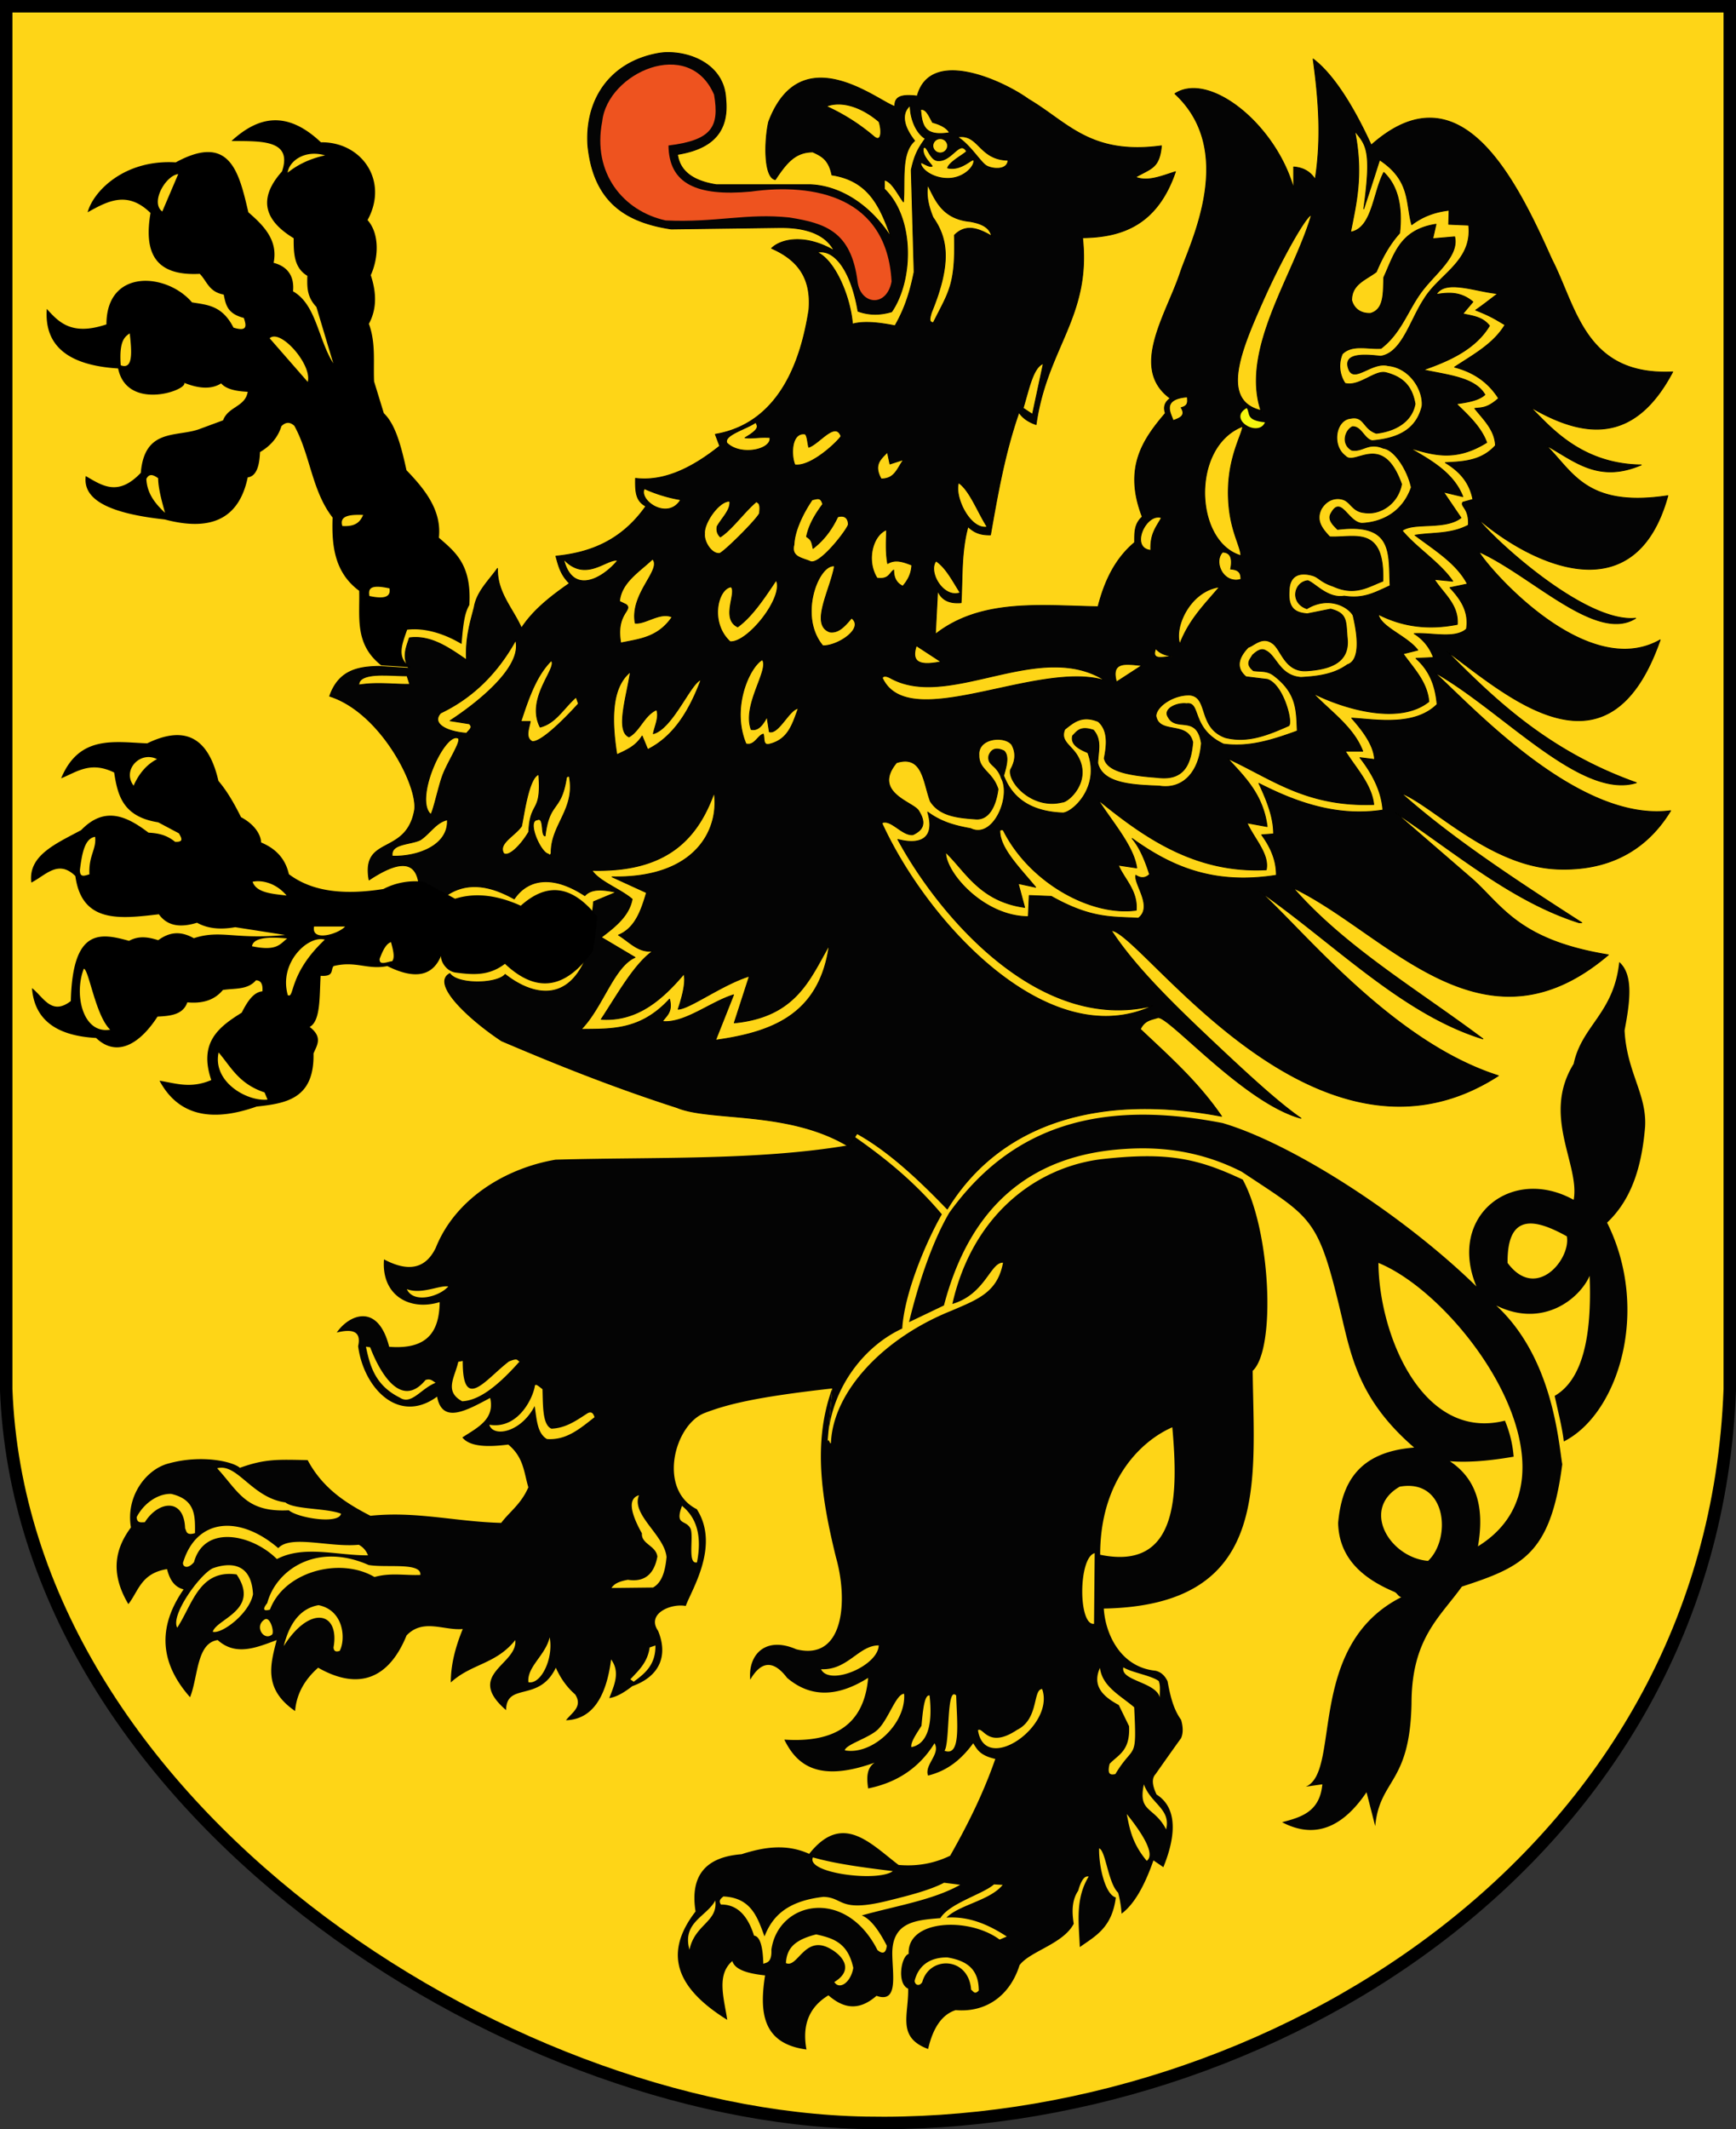
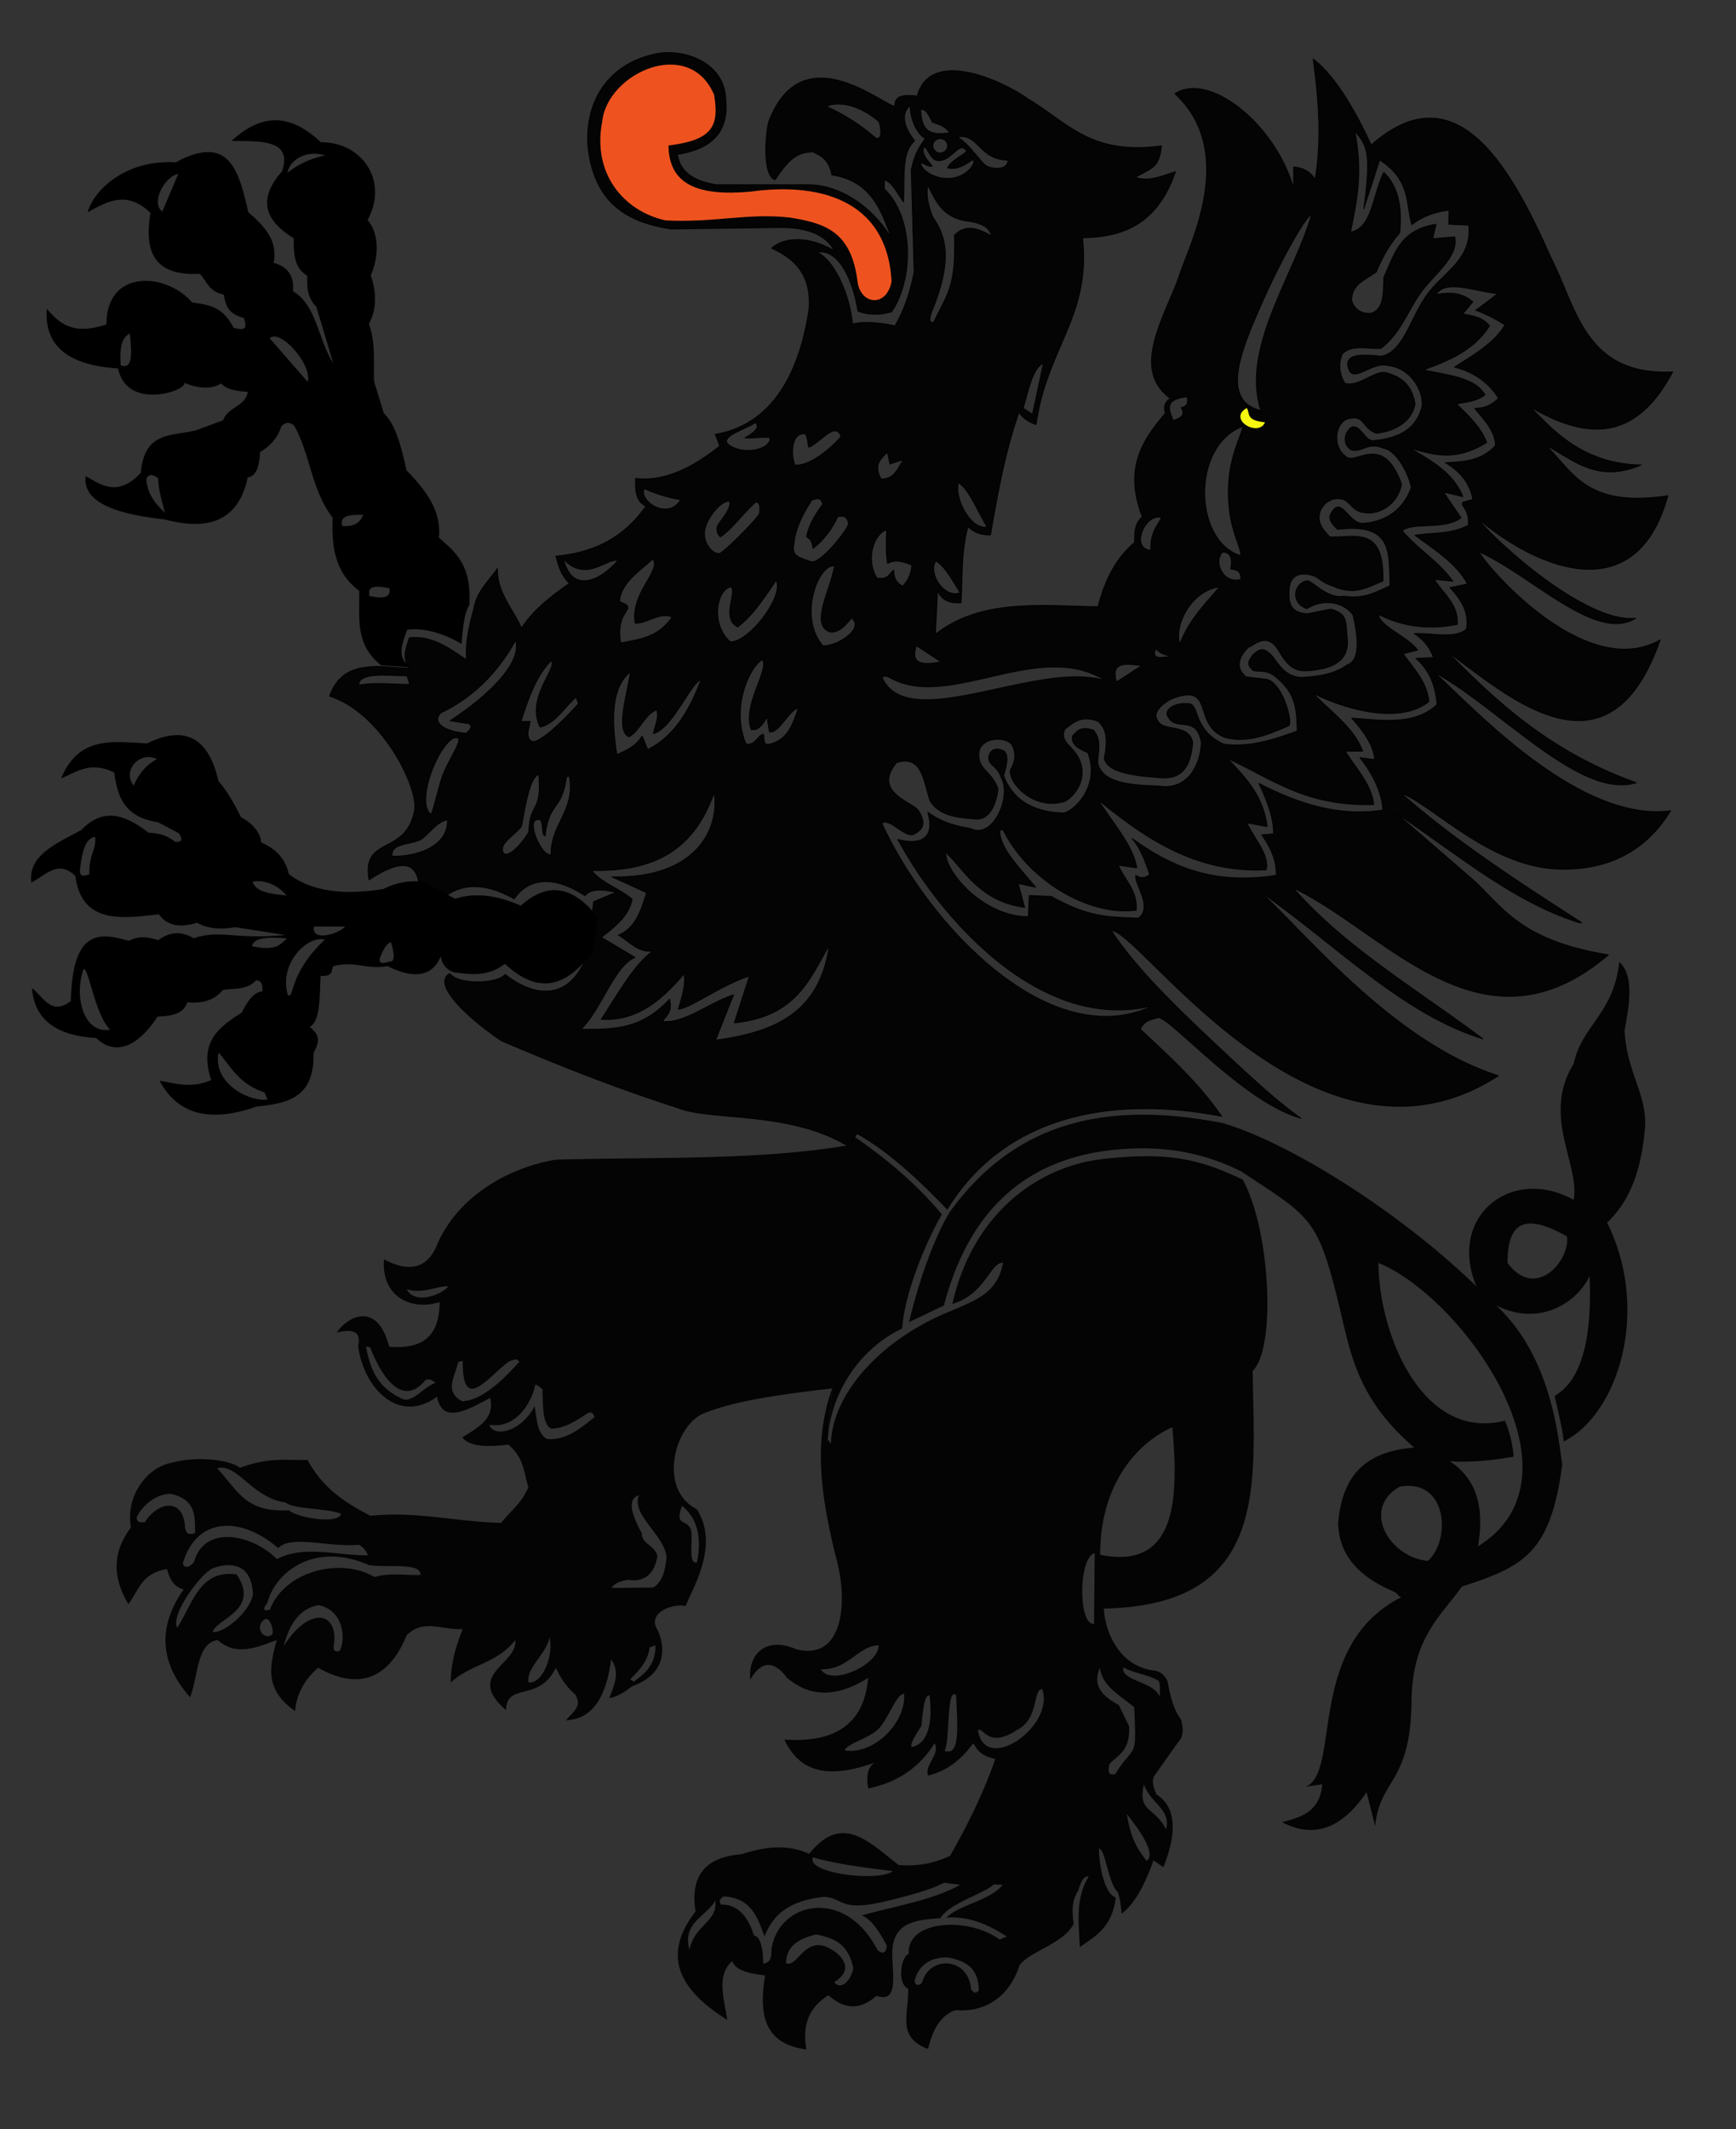
<svg xmlns="http://www.w3.org/2000/svg" version="1" width="742.49" height="910.39">
  <rect width="100%" height="100%" fill="#333333" stroke="none" />
-   <path d="M2.66 2.67h737.17V594c-7.32 200.44-198.44 316.98-369.58 313.65C215.75 905 9.3 772.48 2.65 594V2.67z" fill="#fed517" fill-rule="evenodd" stroke="#000" stroke-width="5.34" stroke-linecap="round" />
  <g fill="#040404" fill-rule="evenodd">
    <path d="M480.46 712.9c3.4 2.19 11.97 3.49 15.13 5.86.87 2.22.34 4.71.49 7.08-1.67-6.75-16.98-7.11-15.62-12.94zm-86 134.56c3.1-11.35 19.86-10.85 20.89 3.28.93.6 1.5 2.3 3.28.34-.07-8.83-4.65-12.68-13.46-14.15-8.38-.05-12.58 4.33-13.98 10.01.06 1.72 1.97 2.64 3.28.52zm-15-34.69c-20.86 5.1-18.44-1.47-27.28-1.73-16 1.84-21.98 8.69-25.2 16.92-2.99-8.14-5.65-16.56-17.6-17.09-.97.9-2.27 1.67-1.03 3.45 6.52-.08 11.3 4.18 14.15 13.3 2.5.28 3.78 4.42 3.97 12.07.9-.6 3.74-.05 3.45-6.04 2.9-20.7 31.68-26.9 45.39.17 2.2 1.77 3.61 1.4 3.97-1.9-3.36-6.55-6.88-11.43-10.7-12.94 14.41-4.05 30.6-6.58 42.1-13.11l-6.9-.87c-6.04 3.18-15.13 5.5-24.33 7.77zm79.78 9.77c-4.5 8.66-18.74 11.73-23.17 17.7-4.04 12.86-14.15 20.35-27.32 19.23-5.67 1.78-9.64 7.26-11.8 16.62-13.48-5.02-8.27-14.47-8.53-25.8-4.98-2.2-2.97-13.94.22-14.86-.77-14.8 25.91-15.82 38.9-6.12l3.06-1.31c-7.86-5.14-16.19-8.74-25.79-8.09 5.4-5.5 18.55-7.24 24.04-13.99l-3.71-.22c-4.64 4.14-19 8.04-22.95 14.43-10.37.87-20.97 1.46-20.55 15.96.2 8.93 2.46 20.53-6.77 17.26-7.84 6.87-14.45 5.11-20.55-.21-8.67 5.26-11.22 13.24-9.4 23.16-18.87-2.5-20.18-15.91-17.7-31.69-7.47-.77-12.92-2.45-14-6.12-6.91 5.9-3.55 15.92-2.18 25.14-19.88-12.38-28.54-27-13.55-46.34-2.5-15.72 4.7-23.33 19.67-24.48 9.65-3.13 19.3-4.55 28.93-.15 14.2-17.96 26.06-4.55 38.23 4.73 7.35.65 14.7-.4 22.06-3.94 7.32-12.92 14.09-26.37 19.31-41.38-6.72-1.52-7.8-4.17-9.45-6.7-4.69 6.35-10.45 11.62-19.31 13.8-1.71-4.6 5.47-9.2 2.76-13.8-6.72 10.83-16.41 16.88-28.38 19.31-.67-4.47-.72-8.64 2.76-11.03-23.3 8.37-33.06 1.61-38.61-9.85 20.67 1.37 34.07-5.74 35.85-26.4-14.38 9.03-25.54 7.75-34.67 0-5.78-7.62-11.04-7.36-15.76.78-1.01-10.43 6.27-18.84 19.7-13 20.4 5.14 22.25-20.83 16.94-39.4-5.98-24.43-10.11-48.73-1.57-72.12l-2.01 22.85c.41-2.53 1.34 2.46 1.48-.1 1.16-21.4 22.08-44.19 51.46-55.97 11.33-4.87 19.75-7.85 22.11-20.55-5.43-.21-7.52 13.47-21.67 17.64 8.51-37.6 35.2-58.22 63.44-61.87 28.63-3.24 41.45-.4 60.76 8.7 12 22 14.22 72.56 4.25 81.77.55 47.98 7.75 100.28-63.67 101.64.6 10.5 6.93 25.07 22.12 26.58 2.65.64 4.09 2.38 5.14 4.47 1.1 5.92 2.36 11.77 5.8 16.53.81 2.87.98 5.53 0 7.81-4.93 6.86-7.69 10.81-10.94 15.42-1.8 1.93-1.32 5 .45 8.7 11.05 7 6.33 22.67 2.9 31.06l-4.24-2.9c-3.72 10.63-8.13 18.7-13.63 22.78a45.5 45.5 0 0 0-1.47-8.96c-4.35-4.15-5.3-18.08-8.14-18.96-.2 6.86 2.36 19.66 7.15 21-1.65 13-8.76 16.5-15.41 21.22-.38-10.2-2.06-20.53 3.8-30.16-1.8-.47-3.27 1.73-4.47 6.03-2.72 4.02-2.76 8.94-1.92 14.15zm11.3-157.79c0-31.88 17.48-48.66 30.86-54.49 2.53 28.43 2.75 61.45-30.86 54.5zm-2.34-.67c-7 1.77-7.1 31.03-.28 30.22l.28-30.22zm-117.05 49.63c3.61 7.36 24.43-1.43 24.68-10.18-8.54-.07-13.25 10.7-24.68 10.18zm10.18 34.69c.36-2.52 10.35-5.25 14.17-8.96 4.55-4.41 7.82-15.33 11.2-15.2.88 12.84-13.68 26.33-25.37 24.16zm28.48-1.38c6.43-1.25 9.3-8.74 7.76-22.1-2.18-.42-2.85 6.26-3.45 12.95-1.76 2.89-4.8 7.04-4.31 9.15zm14.15 1.55c2.41-3.38.75-27.93 5-23.64.36 11.8 2.12 26.34-5 23.64zm14.32-8.8c2.9 19.25 33.12-1.69 27.44-17.6-4.09.21-1.3 12.87-10.73 17.48-12.42 8.3-14.47-1.48-16.7.12zm-123.4 93.88c2.33-10.98 12.22-11.83 11.05-21.05-3.7 6.92-14.3 9.29-11.04 21.05zm41.25 5.7c4.96 2.39 7.98-12.09 18.67-6.3 6.14 3.33 10.31 9.43 2.04 14.4 2.17 3.5 7.04.25 8.11-6.03-2.3-10.78-8.54-12.68-15.87-14.33-10.04 2.54-12.55 6.5-12.95 12.26zm11.56-45.18c-3.11 6.79 28 10.63 34.17 5.86-12.32-1.5-24.42-3.09-34.17-5.86zm134.23-18.55c3.48 4.36 13.15 16.7 8.54 20.02-6.27-7.53-7.33-13.76-8.54-20.02zm7.32-12.69c3 8.37 11.63 10.48 9.52 19.28-5.1-9.94-12.16-7.08-9.52-19.28zm-18.79-49.79c1.01 8.04 8.8 11.83 14.64 16.84 1.2 23.65.02 15.17-8.05 28.56-2 .44-3.64.3-2.44-4.4 3.7-3.89 8.86-5.5 8.3-16.1l-4.4-9.03c-6.94-3.7-11.45-8.3-8.05-15.87z" />
    <path d="M91 697.7c1.58-5.56 20.47-9.28 10.2-24.52-15.95-2.21-18.82 12.7-25.39 22.77-3.03-5.35 9.71-22.82 15.18-25.4 5.23-1.9 16.47-3.98 17.22 11.1-1.58 8.3-13.4 17.13-17.22 16.05zm30.35 6.13c11.17-17.72 24.04-14.76 21.3.58.17 1.9 1.3 1.88 2.63 1.46 2.65-4.95 1.84-17.36-9.05-19.55-6.74 1.2-12.03 6.2-14.88 17.5zm-59.4-52.98c5.7-9.1 16.78-10.61 17.22 2.63.6 1.02.32 3.23 4.23 2.04.06-7.35.3-14.34-10.21-16.78-5.72-.15-11.7 4.05-14.74 9.93.13 2.66 1.83 2.22 3.5 2.18zm292.42-39.06c2.72-20.38 16.22-36.7 31.52-43.74.89-15.1 10.19-37.09 16.95-48.86-11.73-13.9-24-23.86-37.83-33.5l-2.56 4.06c-38.7 6.51-82.83 4.88-124.85 6.09-20.97 3.57-42.7 16.36-51.21 37.65-4.62 9.56-12.37 10.16-22.15 4.98-1.22 15.25 10.79 22.25 23.81 18.27-.18 11.86-4.53 20.45-21.6 19.1-4.79-19.02-17.17-13.75-22.42-6.09 6.63-1.64 10.61-.64 9.14 5.82 2.3 17.74 17.2 33.73 33.77 21.59 2.22 11.85 12.58 5.94 22.7.55 2.1 9.17-5.48 12.7-11.9 16.89 3.16 3.98 10.62 4.2 19.65 3.05 6.7 5.54 6.68 12.04 8.59 18.27-3.16 7.22-7.75 10.15-11.63 15.22-19.9-.55-36.26-5.08-55.92-3.04-10.15-5.24-20.3-11.53-26.85-23.81-12.63-.23-18.01-.64-28.98 3.3-3.1-2.75-16.47-5.7-30.27-1.92-9.8 2.38-18.62 14.11-16.33 27.41-6.77 9.1-9 19.5-1.1 32.79 4.4-5.63 5.41-13.19 16.54-14.97 1.07 4.18 2.9 7.61 7.1 8.67-11.46 16.44-9.96 31.76 2.75 46.1 3.5-8.72 2.72-23.17 11.82-24.43 7.72 6.94 16.49 3.27 25.22 0-2.67 10.44-5.8 20.92 7.88 30.34.6-7.25 4.02-13.37 9.86-18.52 17.49 9.95 30.33 4.56 37.82-13.8 7.09-7.42 16-1.98 24.04-2.75-3.13 7.62-5.14 15.24-5.12 22.85 8.86-8.12 19.26-7.7 27.58-18.12 1.14 10.52-21.75 14.6-3.94 29.95.18-12.17 14.12-3.1 21.28-18.13 2.2 4.93 5.03 8.6 8.28 11.43 3.34 5.23-1.42 7.76-3.94 11.03 10.6-.33 17.1-8.87 19.3-26 4 5.51 1.32 11.03-.78 16.54 2.4-.39 5.35-1.6 9.85-5.12 11.83-4.2 15.35-13.14 11.03-23.64-5.1-7.32 5.42-11.83 11.82-10.64 2.53-7 14.73-25.8 4.73-41.38-16.75-8.4-9.65-35.94 3.2-41.07 9.48-3.66 21.73-6.88 54.73-10.55l-1.58 18.13zm-261.48 16c8.63-2.33 14.83 12.64 29.19 14.6 3.58 3.05 17.7 2.4 23.78 4.82-.9 4.66-18.5 1.85-22.33-1.46-18.41.97-21.46-7.95-30.64-17.95zm-14.45 39.85c5.93-18.62 24.15-19.8 40.57-5.7 5.28-5.82 21.89-.22 34.44-1.45a8.44 8.44 0 0 1 3.94 4.52c-13.07.14-27.3-4.49-38.96 1.6-10.55-10.56-31-14.96-35.46 1.32-3.2 3.74-5.37 1.4-4.53-.3zm34.73 24.8c2.37-1.49 4.2 5.24 3.21 6.43-3.53 2.96-7.78-3.55-3.2-6.43zm2.3-4.24c6.03-16.16 29.83-22.64 44.69-13.92 6.96-1.95 13.09-.59 19.63-.88.52-5.53-14.55-2.94-22.12-4.25-22.39-9.89-39.64 2.2-43.36 16.26-2.97 3.74-.2 3.21 1.17 2.79zm58.53-137c6.3 2.38 13.9-1.74 17.72-1.15-3.64 4.26-14.84 7.5-17.72 1.16zm23.91 30.7c-.1 22.4 10.1 7.53 19.75.24 4.16-1.75 3.36-.34 4.54 0-10.68 12.06-18.19 16.67-24.52 17-7.91-4.27-3.07-10.36-1.68-16.88l1.91-.36zm-39.6-5.86c3.55 9.37 12.78 27.2 23.69 14 2.13-.76 3.08.45 4.3 1.2-6.27 2.47-10.37 9.67-15.3 6.34-10.5-5.23-12.75-13.42-14.49-21.78l1.8.24zm50.97 33.14c12.52 2.06 18.84-11.79 19.5-16.75.42-.66.92-.28 3.24 1.56.23 6.99-.05 15.27 3.83 16.87 6.22-.25 10.75-3.56 15.43-6.58 1.76-.96 2.5.1 3 1.67-6.4 5.03-12.08 9.92-20.35 9.34-4.2-2.47-4.35-8.38-5.26-14.12-5.88 11.41-17.77 13.5-19.39 8.01zm25.8 90.87c1.76 8.76-3.55 20.3-9.08 19.21-.7-6.62 7.35-11.51 9.09-19.21zm45.25 3.51c.1 8.37-4.55 11.97-9.3 15.5l-1.44-1.04c3.52-3.77 7.39-7.2 8.26-13.63l2.48-.83zm11.36-59.7c6.76 5.45 8.46 13.75 6.4 24.17-4.13.93-1.4-10.49-2.68-14.26-1.88-4.29-6.99-1.14-3.72-9.91zm-18.38-4.55c-3.55 8.25 10.9 17.04 11.77 26.44-.55 5.94-1.94 10.91-5.78 13.02l-17.77.2c.92-1.37 2.3-2.67 7.03-3.5 6.94 1.07 11.17-2.19 12.6-9.92-.6-4.73-6.95-5.34-6.61-9.92-5.62-10.06-5.54-15.07-1.24-16.32zm351.94 39.07c25.95-8.48 37.96-13.88 42.93-52.3-1.64-9.63-4.05-45.58-28.26-67.9 20.15 9.96 35.82-3.09 39.96-12.68 1.03 25.93-3 44.44-14.95 51.33 1.42 6.62 3.27 13.67 3.9 19.5 23.31-11.73 37.2-56.05 18.52-93.57 10.83-10.2 14.9-24.7 16.25-40.94.83-13.97-7.87-23.4-8.77-41.26 2.33-12.22 3.9-23.84-2.28-29.24-2.3 22-16.02 27.1-19.5 43.54-13.8 22.26 2.77 43.11 0 58.15-26.56-14.72-54.1 7.04-41.58 37.04-31.32-30.56-78.63-61.02-108.51-69.85-53.86-10.56-90.94 2.11-116.96 38.33-7.05 12.01-13.07 29.61-17.22 46.79l14.94-7.15c11.3-43.08 37.76-64.56 77.65-66.93 16.57-1.09 33.14 1.33 49.7 9.75 29.97 19.93 32.53 19.06 42.25 59.78 4.53 18.87 7.67 37.61 31.51 58.16-23.9 1.87-30.98 15.18-32.52 32.26.38 14.8 10.15 23.55 23.95 29.4 1.4.6 1.52 1.82 3.05 2.33-41 20.78-25.57 74.74-40.84 81.01l7.09-1.01c-1.08 11.8-9.1 14.07-17.22 16.2 13.9 7.3 25.83 2.38 36.12-12.82l3.71 14.51c1.92-20.37 14.92-17.87 15.53-52.66.08-27.57 12.13-36.64 21.55-49.77zm44.88-149.77c-12.54-6.94-25.59-10.97-25.34 11.37 12.25 16.54 27.14-1.7 25.34-11.37zm-38 132.55c48.31-29.84-6.34-106.34-42.57-121.18.2 30.56 18.77 76.38 54.1 67.45a50.2 50.2 0 0 1 3.73 15.4c-11.94 2.07-20.54 2.47-27.29 1.94 11.33 7.5 14.98 19.6 12.02 36.4zm-21.34 6.23c10.11-9.6 7.98-35.37-12.15-31.73-16.7 9.6-4.3 30.32 12.15 31.73z" />
  </g>
  <path d="M135.98 66.56c0-.1 0-.2 0 0z" fill="none" />
  <path d="M284.72 22.48c-1.1.04-2.14.17-3.16.34-21.03 3.78-31.46 20.23-30.12 39.53 2.53 24.8 17.2 32.78 35.6 35.57l47.06-.63c4.77.06 17.73.3 22.65 9.88-12.23-7.16-22.6-5.07-26.75-1 10.85 4.79 17.17 12.3 15.97 26.4-2.52 15.77-9.74 47.98-40.03 53.13l1.9 5c-12 9.6-24.02 15.3-36.03 13.84-.1 5.95.2 9.65 4.44 11.9-10.32 14.66-23.76 19.94-38.5 21.35 1.09 3.88 1.87 7.75 5.81 11.63-7.95 5.53-15.49 11.4-20.53 19.12-3.67-8.37-10.5-15.16-10.25-25.5-3.78 5.31-8.89 10-9.97 16.66-1.72 6.66-3.72 12.93-3.3 22.44-7.67-5.27-15.32-10.63-24.41-9.41-1.36 4.13-3.18 8.15-.25 13l-12.75-.81c-8.95.13-17.26 1.67-21.1 12.75 21.86 6.96 37.92 38.5 36.31 48.78-3.64 19.69-22.84 10.61-19.46 29.78 11.09-7.33 19.63-9.42 21.25 1.28l10.46 6.38c10.94-8.66 22.8-3.73 30.38.46 5.5-8.13 15.78-10.83 30.19-1.4 2.92-3.2 8-2.59 13.4-1.44l-9.65 4.03-2.13 21.19c-8.23 23.56-24.84 18.44-35.69 9.9-3.32 4.08-20.2 4.53-23.65-.37-8.3 4.38 8.6 19.84 22.12 28.78 22.99 9.8 46.93 19.47 75.03 28.53 14.22 5.93 47.85 1.08 73.38 16.6l3.62-5.5c14.12 7.83 27.47 20.73 38.6 32.28 22.86-37.29 65.68-49.52 117.31-39.66-10.11-14.75-22.36-25.53-34.75-37.25 1.9-3.97 4.84-4 7.5-4.94 4.6-.88 36.9 36.5 61.22 43.04-9.75-6.73-23.2-19.15-38.25-33.35-15.62-14.74-32.85-31.43-42.88-46.94 12.62.27 87.34 112.66 165.57 62.1-45.13-14.35-83.08-61.7-101.85-78.66 31.48 21.95 60.88 52.42 95.22 62.9-27.86-20.9-59.1-39.25-81.12-64.52 39.92 19.07 80.91 74.47 134.78 28.59-37.93-6.16-45.2-20.56-57.75-32l-33.22-28.72c25.62 17.09 49.86 37.94 78.4 46.97h1.2c-28.3-18.17-56-36.42-77.23-55.37 13.55 5.25 37.92 31.43 67.04 32.46 15.06.54 34.98-3.27 48.18-24.96-39.82 5.32-85.99-45.74-101.15-59.25 28.9 16.07 62.73 54.68 86.5 47.28-38.59-13.75-61.76-36.81-81.1-56.25 25.9 19 69.17 58.48 91.28-4.82-31.84 18.14-74.2-31.35-77.53-37.68 22.52 10.1 50.24 39.07 67.03 28.43-22 2.24-61.96-34.9-67.3-42.5 22.05 18.93 66.95 41.36 81.09-9.9-34.94 5.29-40.58-10.19-52.07-21.53 11.86 6.4 22.03 16.34 40.69 8.37-26.45-.34-39.62-17.21-47.56-24.84 23.36 13.78 44.78 15.74 61-14.94-37.64 1.83-41.21-27.8-51.75-48.19-15.59-34.95-39.26-82.52-77.19-48.78-7.98-17.43-16.56-30.59-24.84-36.81 2.34 17.07 3.67 34 .87 51.47-2.2-3.5-5.38-5.01-9.19-5.31v9.25c-7.75-27.5-36.1-50.15-50.8-40.57 26.68 24.65 6.5 63.9 2.3 76.53-6.03 18.1-21.79 40.95-4.28 53.72-2.06 1.45-3.1 3.39-2.1 6.38-9.65 11.3-17.94 23.36-9.87 44.28-3.58 3.16-3.25 7.3-3.28 10.97-8.09 6.8-12.71 16.03-15.65 27.47-24.04-.4-49.97-3.63-69.57 11.78l.97-18.72c1.45 3.64 4.47 5.7 10.03 5.22.63-10.82-.02-21.68 2.94-32.5 2.13 1.89 4.46 3.64 9.63 3.5 3.07-17.46 6.1-34.92 12.18-52.38 1.46 2.24 3.8 4.01 7.32 5.22 4.64-32.95 23.54-46.16 19.87-79.9 17-.2 31.96-5.5 39.75-28.22-5.83 1.83-11.75 4.45-17.1 2.34 6.92-3.93 10.15-3.86 11.1-13.4-30.5 4.15-40.24-10.16-56.84-19.91-10.8-7.83-42.02-22.3-47.6-1.38-5.23-.56-9.9-.55-9.56 4.47-6.81-1.91-40.13-30.12-54 6.56-1.8 7.83-2.18 23.86 2.85 24.7 4.93-7.43 8.63-11.78 16.03-11.82 3.8 1.77 6.8 3.22 8.18 9.84 16.5 2.52 20.94 14.68 25.41 26.82-9-14.19-22.08-22.18-34.66-22.66h-40.18c-10.8-1.7-15.69-6.32-16.63-12.94 11.09-1.85 22.37-6.8 20.66-23.6-.55-14.34-14.44-20.21-25.22-19.96h-.47zm74.16 22.03c5.72.08 11.9 3.1 17.06 7.5 1.16 3.13 1.4 9.48-2.28 6.28a86.05 86.05 0 0 0-20.28-12.84c1.76-.68 3.59-.97 5.5-.94zm30.4.6c.06 6.25 2.91 12.09 6.47 14.12-2.18 3.16-4.43 5.95-6 13.44l1.22 43.62c-2.32 11.6-5.2 17.7-8.16 23-4.95-.96-12.63-2.28-18.21-.72-.9-11.58-7.43-27.25-15.1-30.68 7.34-1.62 14.51 7.76 17.47 25.18 5.15 1.86 9.9 1.56 14.4.22 9.32-13.67 9.74-40.1-3.12-52.47v-3.84c3.2.66 5.53 5.77 8.16 9.34.73-9.38-1.2-20.82 4.78-26.12-5.36-6.85-5.5-12.08-1.9-15.1zm4.72 1.68h.13c2.16-.07 3.34 3.11 4.75 5.56 3.33.85 6.25 2.39 7.22 4.41-10.26 1.6-11.78-2.4-12.35-9.9.08-.02.17-.06.25-.07zm185.44 9.28c4.91 5.92 7.33 8.23 3.84 33.22 1.86-5.65 3.4-10.22 6.78-20.94 13.4 8.85 11.13 18.39 13.75 27.72 5.03-3.83 10.42-5.54 15.97-6.18l-.18 6 8.56.37c1.75 15.5-12.77 21.03-19.16 31.75-5.85 8.86-9.39 23.03-18.56 24.31-9.22-1.12-15.96-.67-13.56 5.6 2.29 5.93 9.92-3.39 16.78-1.6 9.32.9 15.2 10.42 14.56 17.35-2.52 10.43-10.88 13.87-21.34 14.78-3.43-.73-4.64-6.15-8.41-6-3.12 1.48-4.99 7.32-.37 10 4.84.9 7.03-3.55 13.56-.81 4.77.6 10.32 9.22 11.97 16.75-3.96 11.2-13.19 15.02-21.16 15.37-5.82-.37-8.84-11.83-12.97-4.6-1.87 2.74.3 4.98 2.6 7.2 24.4-3.02 21.7 10.87 22.46 24.06-6.94 3.17-11.4 5.73-19.65 4.47-7.04 1.19-12.5-5.56-15.56-6.6-5.86.6-7.8 9.38-.41 11.97 9.33-5.6 17.57-.91 19.75 2.78 2.9 12.15 2.2 19.69-2.4 21.16-5.39 3.88-11.67 5.01-19.88 5.44-9.17-.7-10.47-9.27-15.03-11.41-1.89-1.21-3.78.16-5.66 1.87-1.1 1.99-3.23 3.74.38 6.66 2.9.47 5.8-.18 8.71 2.06 10.07 7.65 9.63 15.11 10.04 23.72-10.82 3.95-20.75 7.08-31.57 5.6-14.07-6.65-9.6-18.13-15.75-17.25-4.48-.53-10.01 2.32-7.97 5.56 3.37 6.68 12.28-1.22 14.29 11.31-.87 11.9-7.55 19.97-18 18.34-10.36-.45-24.2-.66-26.35-9.8.12-4.9 1.85-9.84-1.84-14.1-5.7-1.93-7 .54-8.9 2.4-.89 3.63 2.49 5.55 6.5 7.22 5.49 14.5-6.26 25.42-10.6 25.78-12.84-.46-21.47-5.58-25.4-15.93 1.15-4.15 2.4-8.34.18-10.57-3.48-1.67-5.5-.73-6.5 2.04-.69 4.31 3.37 3.56 5.37 9.62 4.29 7.82-3.45 26.2-13.15 21.53-6.12-1.13-12.26-2.53-18.38-7.06 3.35 11.27-3.04 14.26-12.78 11.69 17.86 33.08 60.85 83.17 109.25 71.06-44.4 21.06-96.42-34.94-116.12-78.1 3.78-1.99 8.81 5.63 13.37 5 3.75-1.82 6.07-4.41 2.4-10.18-2.08-3.72-20.06-7.75-9.46-20.6 11.34-3.55 11.44 8.5 14.47 16.5 4.02 6.34 11.76 7.07 19.65 7.6 6.64.3 8.74-8.34 9.29-12.78-2.37-7.42-8.27-8.23-8.16-14.47-.59-7.64 11.29-8.5 14.1-4.47 1.9 3.52 1.47 7.07-.57 10.6-1.27 5.22 9.19 17.1 22.06 13.9 2.66.06 12.9-9.14 6.5-19.84-2.74-4.6-7.5-6.25-5.37-11.32 3.73-2.88 7.2-6.2 14.28-3.34 4.06 3.51 3.94 9.29 2.6 15.75 1.23 5.72 11.1 7.35 22.62 8.19 11.6 1.52 14.4-5.78 15.22-15.03-2.18-9.25-14.39-3.14-15.75-11.32.22-4.19 7.62-9.1 14.47-8.9 8.22.78 3.38 13.85 15.18 18.18 9.67 2.47 18.4-1.2 27.1-5.03 1.97-1.08-2.18-17.6-9.1-19.84l-9.1-1.1c-4.15-3.45-3.8-7.68.95-12.62 2.36-.64 5.97-4.9 10.28-1.75 3.78 2.35 5.26 12.57 14.97 11.78 10.55-.7 17.73-3.97 17.15-13.15-.77-7.7.33-11.3-7.18-13.2l-9.97 2c-4.75-.4-8.35-1.94-7.78-9.77.12-6.73 4.52-8.22 10.06-6.6 2.8.83 3.13 2.66 8.9 4.63 9.32 4.17 14.84.16 21.13-2.22.79-24.2-12.45-18.36-22.72-18.94-3.23-3.43-6.1-6.97-3.6-11.97 3-4.95 7.65-4.82 9.94-3.75 2.71 1.27 3.7 4.91 8.41 5.35 6.8 1.13 14.43-3.77 15.97-12.16-8.13-22.67-19.91-7.48-23.94-11.97-6.16-4.49-4.27-15.59 2.19-16.19 5.9-1.13 5.19 4.48 10.97 6.41 7.99-.9 15.15-4.88 16.56-12.56-1.23-7.15-4.79-11.43-12.56-13.38-4.66-1.09-11.33 6.18-17.38 4.6a13.38 13.38 0 0 1-1.18-12.6c4.24-4.2 10.9-1.97 16.56-2.37 8.28-6.34 11.13-15.4 16.56-23.16 5.57-8.14 16.92-15.91 14.94-24.53l-9.38.81 1.4-6.18c-15.6 2.39-17.91 13.2-22.33 22.71-.26 6.88.2 13.64-5.6 15.38-4.72.26-7.33-2.47-8.15-5.6 0-6.94 6.05-8.7 10.56-12.15 2.59-6.26 5.78-11.9 9.97-16.56 1.32-12.23-1.2-20.63-6.78-25.94-4.6 8.74-4.88 23.93-14.22 25.53 2.53-12.8 5.47-24.78 1.8-43.19zM411.4 58.42c7.35.14 8.07 9.86 19.75 10.09-.24 4.43-6.57 3.86-9.16 2.44-2.6-1.43-7.1-9.16-12.47-12.35.4-.06.77-.13 1.13-.15.25-.02.51-.04.75-.03zm-9.25.87a3.1 3.1 0 0 1 3.15 3.03 3.12 3.12 0 0 1-3.15 3.07 3.12 3.12 0 0 1-3.16-3.07 3.1 3.1 0 0 1 3.16-3.03zm-6.88 3.72c1.34-.44 2.52 5.33 5.69 5.66 6.07.62 9.41-8.96 12.38-4.07.4.66-7.2 4.35-8.04 7.2 6.32 1.52 11.22-5.23 11.22-2.91 0 2.62-4.55 7.4-11.12 7.4-6.57 0-11.6-4-11.6-6.62 0-.72 3.44 2.02 4.88 1.37-.56-1.12-4.67-4.63-3.69-7.84a.8.8 0 0 1 .28-.19zm1.53 16.13c3.17 5.98 5.92 14.38 18.16 15.56 5.08.93 8.22 2.52 9.16 6.22-5.47-3.13-10.9-5.4-15.91-.35.59 21.42-2.44 24.2-9 37.38-1.93-.1-1.68-1.49-.84-4.35 9.01-21.84 6.6-32.15.68-40.62-2.02-4.83-2.98-9.48-2.25-13.84zm163.91 12.9c.06 0 .11 0 .16.03-7.67 26.06-30.2 57.01-21.6 83.44l.44.1v1.15l-.44-1.25c-17.66-4.29-8.32-26.13.97-47.03 8.32-18.7 18.51-36.27 20.47-36.44zm61.06 30.6c5.57.03 12.86 2.35 18.82 2.9-3.46 2.67-7 5.4-9.44 7.06 7.33 2.88 9.1 4.37 12.56 6.29-4.97 8.25-13.64 12.82-21.6 18.09 7.76 2 14.24 6.1 18.85 13.34-4.87 4.38-7.32 3.94-10.19 4.32 3.55 4.57 8.58 9.06 8.85 15.84-5.9 6.56-13.5 6.96-21.44 7.34 7.04 4.25 10.5 9.25 11.78 15.72l-4.31 1.19c-1.2 1.84 2.81 2.49 2.37 9.81-7.6 4.02-15.21 3.06-22.81 4.31 8.39 6.33 17.81 12 22.4 20.85l-7.46 1.56c4.55 4.88 8.24 10.16 7.06 17.69-4.86 4.38-14.75 1.54-22.37 1.97a19.73 19.73 0 0 1 8.25 10.22l-7.47.37c6.42 5.76 8.36 12.57 9.03 19.66-9.65 9.55-26.12 6.48-36.53 5.87 5.21 5.9 9.46 11.8 9.8 17.69l-6.27-.78c5.85 7.46 9.3 14.94 9.81 22.4-18.97 2.94-36.27-2.8-53.03-11.4 3.47 7.37 6.34 14.66 6.28 21.6l-5.1.4c3.94 5.35 6.36 11.04 6.29 17.28-27.52 4.4-45.66-4.2-61.69-15.72 3.27 3.81 5.53 9.31 7.47 15.34-1.57 1.51-3.45 1.99-5.9.38-.67 4.08 7.5 13.45 1.09 18.37-11.25-.69-19.98.36-37.22-9.34l-9.44-.37-.4 9.03c-18.81.02-35.39-18.54-35.35-27.5 8.3 7.78 14.47 20.89 33.78 23.56l-2.75-10.22 7.47 1.6c-6.86-8.33-15.62-16.9-15.31-24.38 1.47-.45 1.3-.28 2.22 1.44 11.56 21.49 37.18 35.37 56.09 32.75.68-8.33-5.17-13.3-7.66-19.25l7.88 1.18c-1.36-9.34-10.3-19.34-16.5-29.09 18.86 15.29 40.97 31.5 71.9 29.88 1.38-6.68-5.26-13.36-8.24-20.04l8.62 1.57c-1.74-13.6-9.53-21.12-16.87-29.1 18.67 8.53 33.42 20.68 62.46 19.66-.98-8.62-7.54-15.38-12.18-22.78h7.47c-3.94-10.34-13.66-16.83-21.22-24.75 12.65 6.39 36.68 13.82 49.5 3.53-.74-8.44-6.5-14.1-11-20.44l6.28-1.56c-4.66-6.07-15.92-9.85-16.9-15.31 11.5 5.85 22.74 6.46 33.8 4.3.57-8.5-5.98-13.14-9.84-19.24l7.88.78c-5.37-7.94-15.62-14.31-21.63-21.62 4.75-3.74 18.33-.18 25.16-5.5l-7.47-11 8.25 1.96c-3.98-10.2-13.67-15.51-22.78-20.8 9.77 2.76 19.33 6.14 33-2.35-2.53-6.7-7.86-11.56-12.97-16.53 4.82-.7 9.55-1.46 12.19-3.91-4.3-7.45-16-8.32-26.32-10.62 11.68-4.05 22.35-9.07 28.28-18.85-3.15-3.94-7.4-4.13-11.4-5.12l4.31-5.1c-5.24-4.4-10.45-4.02-15.69-3.15 1.45-2.5 4.16-3.3 7.5-3.28zm-175.53 32.8l-4.65 21.73-4-2.66c2.41-7.85 4.22-17.57 8.65-19.06zm61.6 14.26c.01 1.78.72 3.78-2.66 4.6 2.16 3.49-.63 4.51-3.44 5.52-.75-2.71-5.42-9.2 6.1-10.12zm-184.57 10.87c.59 1.58 2.2 2.63-4.62 6.6 3.18.37 6.3-.4 10.65-.1.9 5.24-12.65 8.12-18.43 2.32-1.44-3.42 8.26-5.88 12.4-8.82zm208.22 1.72c.09 2.72-5.64 11.88-6.1 26.13-.52 16.79 5.15 24.18 5.35 29.18-20.04-5.9-21.51-46.73.75-55.3zm-174.31 1.94c1.05 0 1.92.62 2.53 2.28-.89 1.77-12.62 13.29-19.75 12.25-1.74-4.2-1.57-14.08 4.38-13.19.94.62 1.05 3.72 1.56 5.66 3.45-1.19 8.14-6.98 11.28-7zm22.37 9.1l1.07 5.06 5.87-1.88c-2.88 4.05-3.8 8.27-9.62 8.28-3.5-6.26.04-8.62 2.68-11.47zm30.41 13.06c4.73 3.13 8.2 12.56 12.28 18.93-7.24 1.39-14.2-12.76-12.28-18.93zm-134.37 2.53a62.5 62.5 0 0 0 15.56 4.75c-5.49 9.17-18.23.31-15.56-4.75zm73.9 4.34c1.05-.1 1.86.26 2.4 2.34-3.22 4.33-5.91 8.81-6.93 13.88 1.9 1.2 2.2 1.93 2.78 5 5.07-3.94 8.2-8.57 10.56-13.5 2.59-.78 4.42.21 4.54 3.12.45 1.1-11.7 17.35-16.13 16.04-3.44-1.59-8.54-1.81-7.12-7.32.2-5.58 3.57-12.98 7.78-19.15.77-.1 1.5-.35 2.12-.41zm-37.84 1.03h.44c.63 3.61-3.38 7.23-5.38 10.85-.21 1.48-.12 2.95 1.38 4.43 4.87-3.08 10.61-11.16 15.46-15.1.7.75 1.78.41 1.32 4.63 1.07.88-16.6 18.5-17.35 17.54-3.3.15-6.55-5.11-6.18-8.44-.42-4.34 5.73-13.47 10.3-13.9zm183.78 6.81c.45.01.89.1 1.34.29-2.09 3.85-4.87 6.73-4.56 13.93-8.4-.86-3.14-13.67 2.75-14.18.15-.02.32-.04.47-.04zm-116.22 5.41c-.13 4.81-.43 9.62.44 14.44 3.45-2.07 6.9-.63 10.34.65-.12 3.32-1.45 6.3-3.87 9.04-2.86-1.37-3.9-3.8-3.88-6.88-1.97 1.42-2.05 4.09-7.12 3.44-4.85-7.74-1.7-18.56 4.09-20.69zm143.69 9.56c3.02.07 4.48 2.1 3.44 7.25 3.99.2 4.42 2.2 4.4 4.4-7.6 2.16-11.89-7.59-7.84-11.65zm-281.88 2.94c9.4 10.31 18.47-.37 23.19.6-6.26 7.68-19.38 15.25-23.19-.6zm38.1.03c4.14 4.52-9.77 14.71-7.44 27.38 4.34.52 10.82-4.98 15.78-2.57-6.09 8.89-14.15 9.43-21.97 11.07-2.24-12.79 5.42-13.95 2.28-16.44l-2.81-1.34c.74-8.15 8.4-12.63 14.16-18.1zm121.22.81c4.28 2.87 7.14 8.57 10.34 13.6-7.3 2.58-13.92-9.07-10.34-13.6zm-44.04 2.13c.22 0 .42 0 .63.03-1.73 10.12-10.57 25.13-2.03 28.19 3.8.58 6.56-2.66 9.31-5.94 5.67 4.25-5.6 11.96-12.28 11.88-10.43-12.42-2.2-33.91 4.37-34.16zm-24.3 6.1c3.45 7.26-12.3 26.99-19.73 26.3-8.77-8.05-5.37-22.64.4-23.46 2.64 2.29-4.41 13.65 2.85 17.12 6.2-4.5 11.32-12.31 16.47-19.97zm189.59 2.87c-6.26 7.42-13.12 14.13-16.97 24.44-2.62-7.34 4.46-22.73 16.97-24.44zm-301.04 22.84c3.17 11.89-18 27.85-28.06 34.38l8.22 1.3c1.72 1.58.05 2.47-1.16 4.04-9.12-.7-15.03-4.36-11.06-8.66 12.85-6.16 23.75-16.1 32.06-31.06zm171.38 2.28l10.56 6.9c-7.5 1.47-13.3 1.3-10.56-6.9zm102.37 1.22c2.15 2.5 4.8 2.93 7.44 3.44-3.32-.3-9.66 2.4-7.44-3.44zm-168.25 4.78c3.17 4.18-8.64 19.3-4.78 29.82 2.89.66 4.96-1.83 6.78-5.41l1 6.4c4 1.16 8.65-9.8 12.41-10-2.46 6.5-4.15 13.55-12.78 15.41-2.47.27-1.64-2.78-2.22-4.4-2.37.6-3.75 5.16-7.4 4.18-6.6-15.72 1.74-33.18 7-36zm-90.25.4c2.8 3.05-11.07 16.06-4.78 28.42 6.74-1.67 10.11-8.27 15.4-12.82l1 2.82c-7.4 8.13-16.33 16.6-19.8 16.18-3.01-1.67-1.48-5.22-.82-8.6h-4c3.24-9.94 6.63-19.7 13-26zm246.79 1.6c1.81.03 3.88.32 5.8.47l-10.87 7.06c-1.8-6.4 1.07-7.58 5.07-7.53zm-32.5 1.13c7.96-.14 15.63 1.3 22.65 5.81-28.65-9-84.12 23.22-95.37-1.12.49-1.32 2.41-.59 3.47 0 18.87 10.47 45.35-4.27 69.25-4.7zm-180.44 2.06c-1.69 10.95-6.37 25.27-.63 27.81 4.57-2.49 6.61-9.41 11.82-11.6 1.19 3-.68 6.76-1.41 10.23 8.31-2.22 16.2-22.13 20.4-23.03-4.92 13.07-11.52 24.17-22.8 29.8l-2.38-5.77c-2.89 4.6-6.86 6.07-10.81 8-2.81-17.61-1.5-29.55 5.8-35.44zm-107 1.44c.7-.02 1.43 0 2.15 0 3.47.03 6.98.3 9.29.25l1.18 3.65c-7.26.09-14.07-.99-21.78.29-.1-3.2 4.21-4.07 9.16-4.2zm32.28 26.72c.4-.03.8.06 1.16.28 1.18 1.58-4.75 10.24-6.88 16.19-1.77 4.94-3.94 15.26-4.97 16.34-6.94-6.18 4.55-32.4 10.69-32.81zm35.5 15.72c1.32 17.02-3.68 10.9-4.28 24.59-3.4 5.76-8.53 10.8-10.72 9.19-2.48-4.32 4.55-7.35 7.62-11.66.88-3.6 3-20.95 7.38-22.12zm13.06.78c2.76 14.01-7.8 20.62-7.75 32.62 0 .94-.83 1.45-1.15.63-3.3-.33-9.45-14.27-4.82-14.63 3.15-1.47 1.46 6.77 3.38 6.88 1.79-14.72 6.59-10.3 8.94-23.82.2-1.12.04-1.66 1.4-1.68zm61.97 7c2.32 15.32-7.48 36.73-43.69 36l14.75 6.75c-2.29 7.76-4.88 15.22-12 18.15 4.7 2.83 8.6 7.68 14.78 6.78-7.97 5.59-14.94 18.25-22.15 29.22 15.25.96 25.8-8.14 35.37-19.37.75 2.67.07 7.46-2.47 15.06 5.03-.23 18.9-10.59 30.47-14.16l-6.47 20c26.5-2.62 32.26-18.77 40.63-33.21-4.17 30.07-25 37.29-48.63 40.62l7.7-19.4c-10.04 3.13-20.88 12.3-30.45 11.4 1.68-2.53 4.45-3.97 3.07-9.56-12.62 13.7-25.23 12.73-37.85 12.94 9.18-9.28 14-26.86 23.1-30.79l-14.47-8.59c6.11-4.58 11.93-9.31 13.22-16.31-5.09-4.35-14.13-7.55-17.22-12.31 32.3.9 45.28-13.76 52.31-33.22zm-114.12 11.62c.61 10.82-12.47 15.87-23.57 15.53-.89-5.52 7.68-4.84 12.03-6.97 4.07-2.68 6.78-7.6 11.54-8.56z" fill="#040404" stroke="#000" stroke-width=".35" stroke-linecap="round" stroke-linejoin="round" />
  <path d="M327.95 77.32c.27 0 .53 0 0 0z" fill="none" />
  <path d="M366.78 120.39c1.22 9.9 12.36 11.27 14.55-.01-1.97-36.34-33.07-42.23-60.15-38.46-23.14 2.14-35.07-3.28-35.27-19.71 18.47-2.29 21.86-7.9 19.5-21.7-10.7-25.1-45.56-9.34-47.83 11.34-4.37 22.25 9.06 38.42 27.12 42.4 21.31 1.02 34.73-3.23 53-1.25 15.3 2.45 26.36 5.94 29.08 27.39z" fill="#ee531f" fill-rule="evenodd" />
  <path d="M421.71 224.26c-.27 0-.53 0 0 0zm-41.88-24.27c0-.1 0-.18 0 0zm151.3-16.74l1.52 55.89" fill="none" />
  <path d="M533.22 174.47c-8.34 4.68 4.96 12.74 7.82 6.1-8.51-.85-6.22-3.86-7.82-6.1z" fill="#f5f710" fill-rule="evenodd" />
  <path d="M469.14 325.91c-.07 0-.13 0 0 0zm-233.51-43.04c.06 0 .13 0 0 0zm33.81 4.8c.07 0 .14 0 0 0z" fill="none" />
  <path d="M167.23 402.8c-2.27.84-3.6 3.9-4.85 7.15-.25 3.06 3.1 1.3 5.36 1.02 1.28-1.61.34-4.92-.51-8.17zm-59.2-25.77c1.66 4.7 8.28 5.13 14.55 5.87-5.23-6.16-11.77-6.57-14.55-5.87zm-.25 27.56c.46-3.06 5.07-4.34 15.05-3.32-3.03 2.27-4.26 5.58-15.05 3.32zm-40.63-80c-4.36 2.2-7.8 6.26-10 11.34-5.05-6.65 2.8-15.01 10-11.34zm127.58 91.23c-3.82-.6-6.34-4.72-6.1-7.13-3.54 8.63-11.11 10.3-22.98 4.37-8.4 1.75-13.42-2.37-22.96 0-1.4 1.57.44 4.57-5.56 4.17-.52 8.85.05 19.3-4.68 21.86 5.8 4.43 3.04 7.92 1.64 11.34.42 19.43-11.75 21.34-24.34 22.7-20.2 7.14-33.88 3.22-41.52-11.05 6.89 1.06 13.17 3.53 22.14-.28-5.52-16.17 3.31-22.77 13-28.8 2.4-4.72 5-8.8 8.86-9.14.24-3.11-.67-4.71-2.76-4.71-3.59 4.2-9.2 3.33-14.14 4.14-3.1 3.73-7.68 5.97-15.2 5.28-1.88 5.34-7.25 5.81-12.75 6.1-8.34 12.84-18.04 17.05-26.28 9.13-17.95-.97-26.45-8.54-27.42-21.32 4.9 3.77 8.31 11.98 16.61 5.53.74-31.28 12.6-29.16 24.9-25.73 4.16-2.3 8.32-1.63 12.47-.28 4.17-3.02 8.87-4.43 15.24-.85 11.48-3.8 17.62.7 39.03-1.38l-21.32-3.33c-6.14 1.08-11.67.7-16.33-1.91-6.75 2.07-12.53 1.68-16.33-3.61-16.43 1.92-32.97 4.05-35.71-16.34-7.37-7.3-12.84-.2-18.84 2.77-1.5-11.58 10.55-16.62 21.32-22.43 10.05-10.41 19.48-5.99 28.8 1.1 3.78.2 7.55.8 11.34 3.9 1.25.08 2-.08 2.38-.38a1 1 0 0 0 .2-.19c.43-.68-.26-1.89-.92-3.04l-8.86-4.71c-15.23-2.4-17.35-11.67-18.84-21.3-10.2-4.98-15.95-.21-22.67 2.48 7.73-18.6 22.68-15.51 36.8-14.95 14.93-7.25 25.87-3.97 30.47 16.05 2.65 3.16 5.55 7.24 9.67 15.52 6.3 3.34 8.57 8 8.57 10.8 6 2.5 10.33 6.65 11.9 13.57 10.26 7.76 24.28 8.9 40.43 6.34a29.47 29.47 0 0 1 17.46-3.04l13.18 7.2c8.98-2.82 18.39-1.39 28.1 2.98 10.24-9.15 20.99-9.98 32.67 4.6-.4 4.72-.78 9.42-1.89 14.85-10.84 15.16-23.1 19.01-37.54 5.4-7.08 5.43-14.16 4.62-21.24 3.72zM40.68 357.81c.62 5.39-2.83 7.94-2.43 16.03-1.93.5-4.2 1.66-4.06-1.99.89-6.98 2.06-13.43 6.49-14.04zm-4.83 56.37c-4.29 10.93-.49 28.07 11.28 26.07-6.25-5.89-9.14-25.74-11.28-26.07zM93.5 450c5.33 6.23 8.6 13.39 19.65 17.09l1.27 3.06c-8.55.94-23.61-7.45-20.92-20.15zm45.42-48.23c-7.08-2.05-19.82 9.86-15.82 23.73 2.97 1.57.16-8.99 15.82-23.73zm8.67-5.61c-2.78 3.17-14.53 6.72-13.27 0h13.27zm-8.56-329.73c-7.11 1.58-12.04 4.25-16 7.4.52-4.72 7.08-10 16-7.4zm-23.7 78.2c4.58-4.27 18.28 11.36 16.29 18.66l-16.3-18.66zm-39.1-70.2l-6.82 16c-5.19-3.74 1.32-15.31 6.82-16zm-20.74 68.13c.92 8.11 1.44 15.6-3.85 13.63-.72-10.05 1.47-12.11 3.85-13.63zm15.1 76.72c-1.56-5.51-2.94-10.85-2.95-14.81-1.99-1.44-3.84-2.18-5.04.3.29 6.26 3.8 10.6 8 14.51zm75.84 5.63c-1.4-4.5 3.27-4.93 8.89-4.74-1.2 2.76-3.02 5.1-8.89 4.74zm29.37 60.39c-6.5-3.87-3.74-10.03-1.66-16.05 7.81-.93 16.2 1.87 23.27 6.1.67-7.99 1.2-13.1 3.33-16.65 1.07-17.48-6.21-22.8-13.03-28.8 1.25-11.42-5.62-20.34-13.85-28.83-2.2-9.93-4.6-19.56-9.7-24.4L160 163.1c-.37-8.22.8-16.43-2.23-24.65 3.37-6.16 3.35-13.16.81-20.8 3.3-7.18 3.9-17.64-1.38-23.55 9.16-16.64-2.36-33.48-19.94-33.26-14.85-14.03-27.08-10.81-38.25-.56 12.53.12 26.26-.7 21.6 13.03-10.6 11.9-7.27 21.09 5 28.55-.03 6.34.09 12.63 5.84 16.08-.08 4.43-.37 8.85 3.86 13.28l7.23 24.12c-6.6-10.54-7.27-25.12-17.21-30.78.78-8.13-4.12-11.11-8.3-12.18 1.92-9.5-3.98-15.74-10.8-21.6-3.97-16.8-7.65-34.1-31.06-21.36-21.91-1.34-35.27 12.32-37.69 21.35 8.48-4.72 16.97-9.42 26.89.29-2.67 15.87.94 27.07 21.07 26.03 3.11 3.14 3.84 7.69 10.24 8.86.86 4 1.3 8.14 8.6 9.98 1.05 3.16 1.77 6.07-4.42 4.15-4.9-9.65-11.42-9.7-17.75-10.8-10.8-12.7-36.58-14.6-36.59 9.42-14.68 4.91-20.22-.7-25.5-6.63-1.2 16.07 9.53 24.18 30.5 25.47 3.78 18.33 29.66 9.4 28.3 6.16 6.3 2.52 11.67 2.84 15.76.22 2.1 2.46 6.32 3.36 11.37 3.6-1.06 6.5-8.32 6.22-10.55 12.2l-10.52 3.89c-9.74 3.29-23.1-.4-24.66 18.56-9.82 10.33-16.6 5.38-23.55 1.38-1.15 8.8 6.94 15.65 33.8 18.56 18.65 4.94 31.58.69 35.48-18 3.18-.38 5.01-3.76 5.24-10.8 4.47-2.63 7.67-6.23 9.17-11.08 1.85-1.85 3.68-1.87 5.53-.16 6.84 12.42 7.46 27.83 16.36 39.22-.45 12.14.86 23.57 11.37 31.32.33 11.15-2.12 22.82 9.42 31.87l12.75.82zm-17.82-30.47c-.37-2.71-.32-5.2 8.6-3.26.53 3.13-1.27 4.85-8.6 3.26z" fill-rule="evenodd" />
</svg>